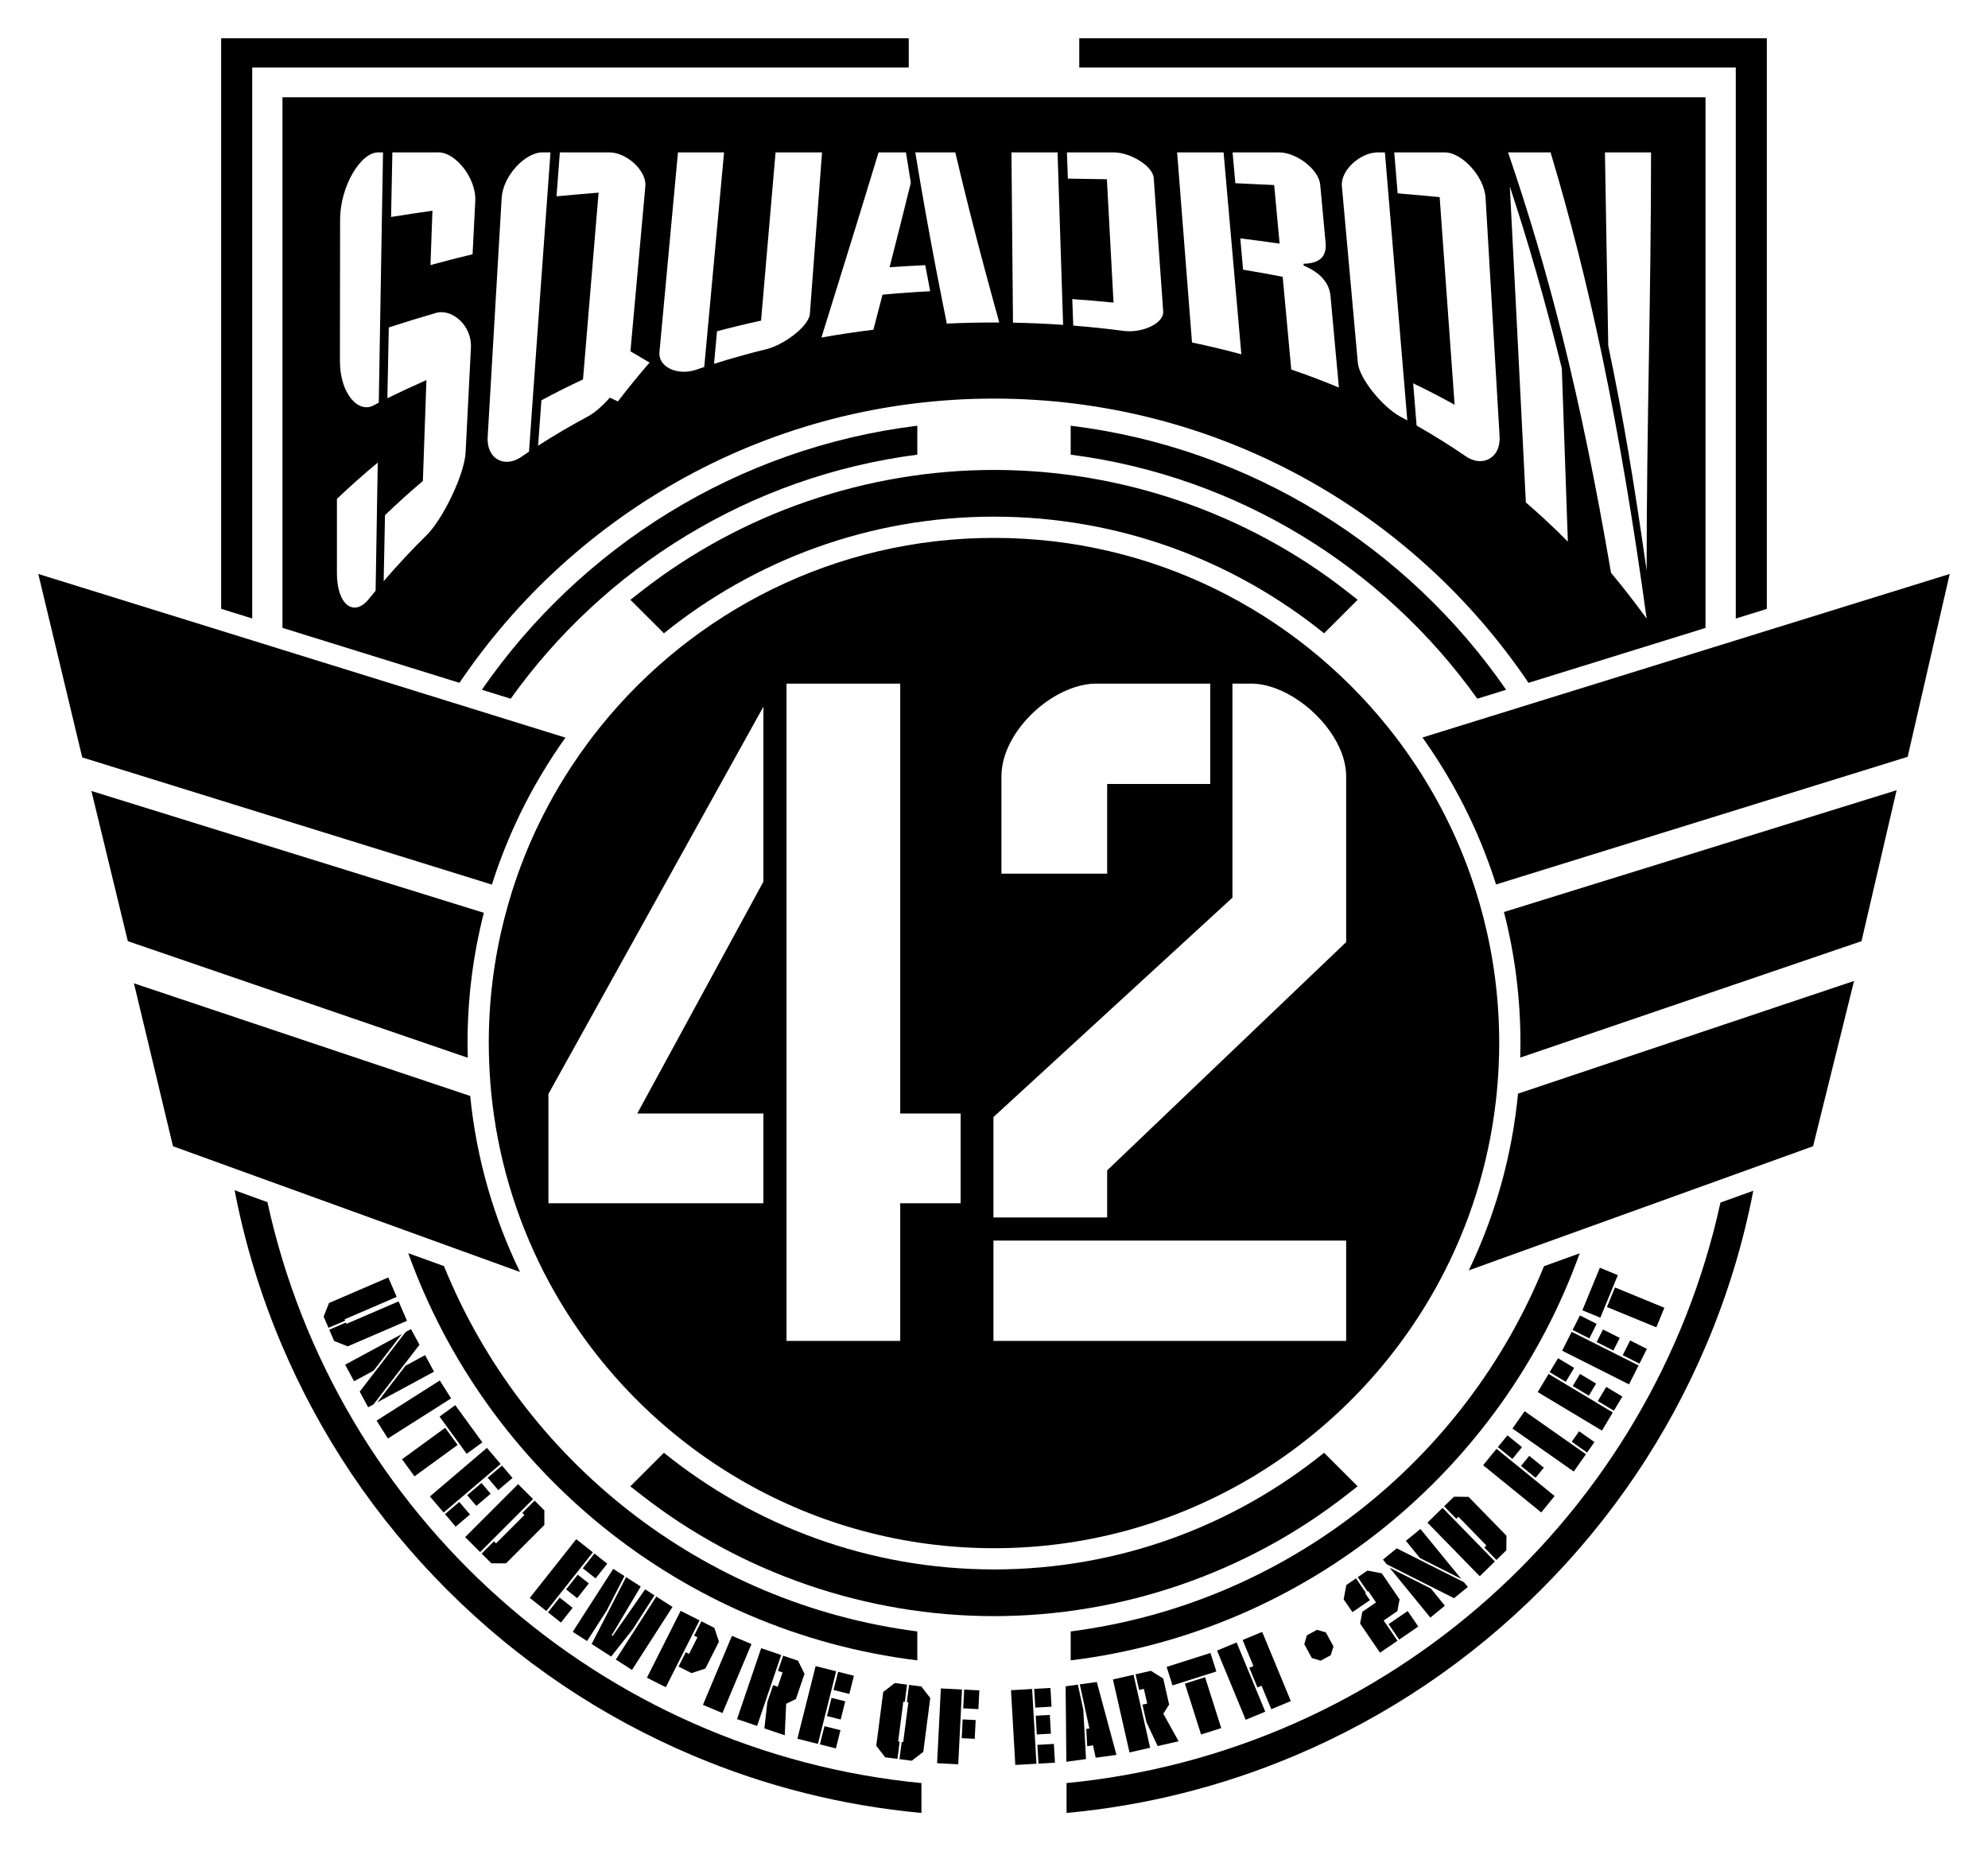
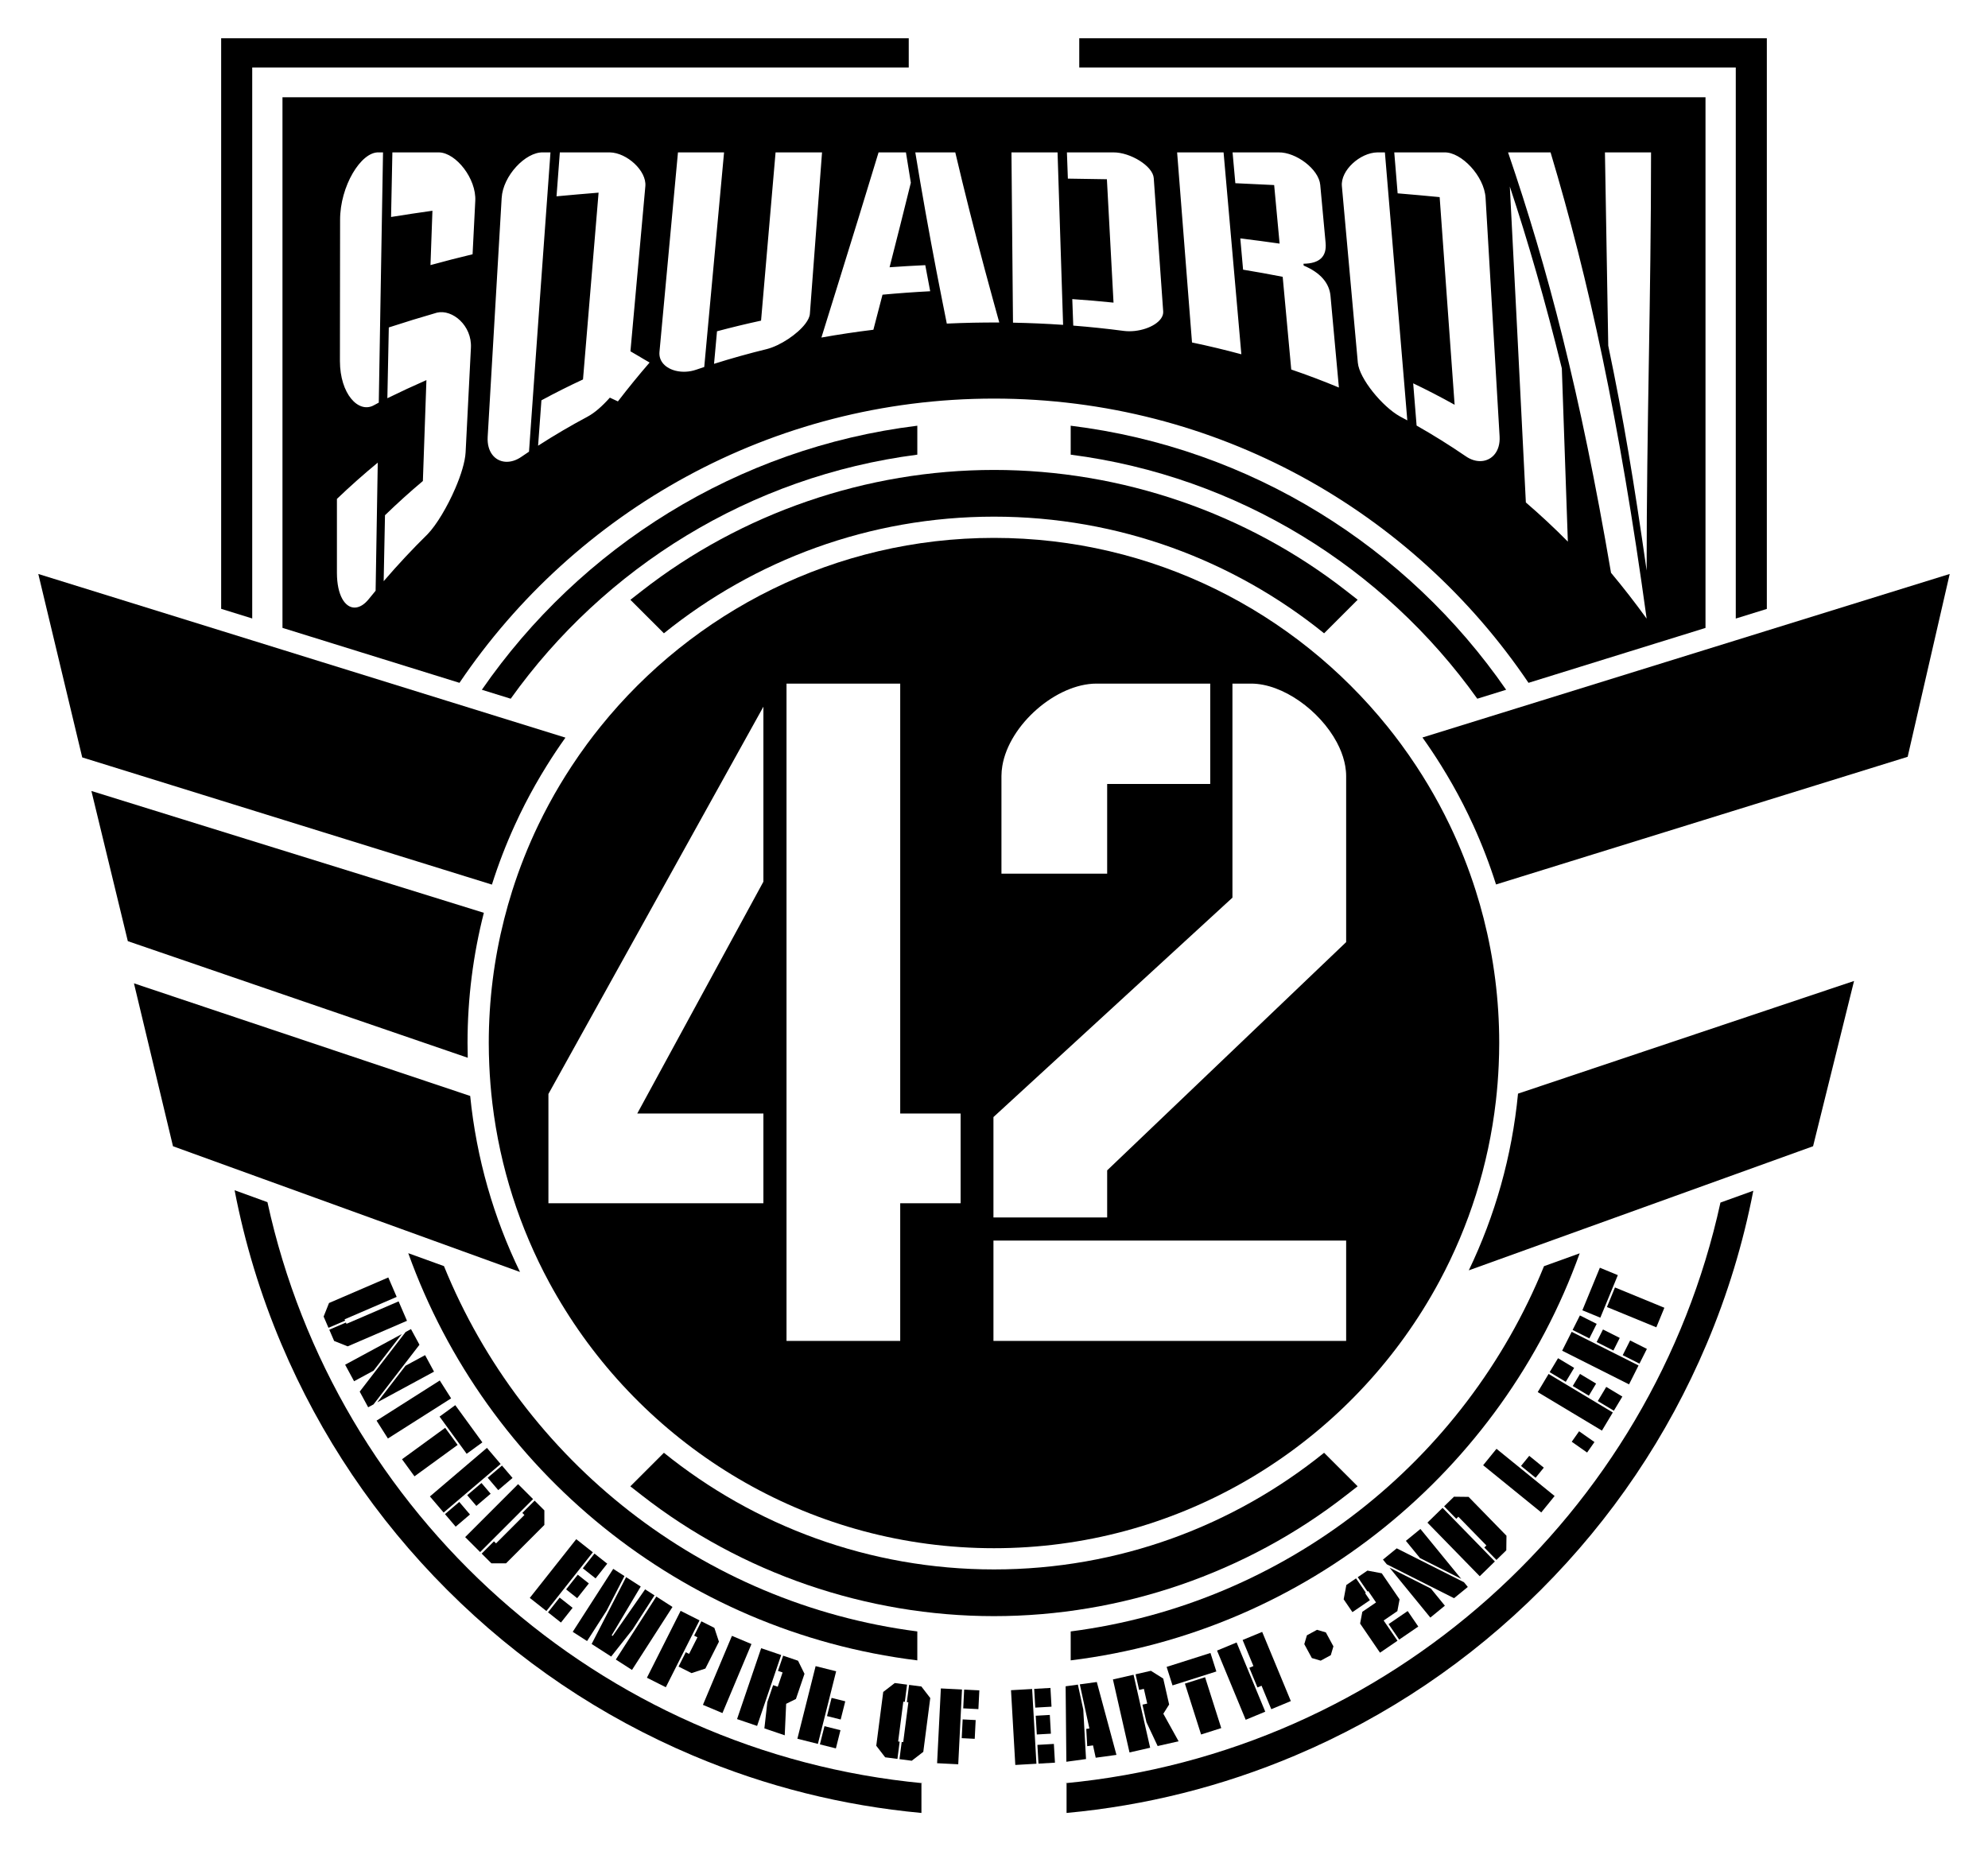
<svg xmlns="http://www.w3.org/2000/svg" xmlns:ns1="http://www.inkscape.org/namespaces/inkscape" xmlns:ns2="http://sodipodi.sourceforge.net/DTD/sodipodi-0.dtd" id="svg2" version="1.1" ns1:version="0.91 r13725" xml:space="preserve" width="103.831mm" height="96.7mm" viewBox="0 0 367.904 342.639" ns2:docname="Squadron 42 Logo.svg">
  <title id="title3515">Squadron 42 Logo</title>
  <defs id="defs6">
    <clipPath clipPathUnits="userSpaceOnUse" id="clipPath16">
      <path d="M 0,792 612,792 612,0 0,0 0,792 Z" id="path18" ns1:connector-curvature="0" />
    </clipPath>
  </defs>
  <ns2:namedview pagecolor="#ffffff" bordercolor="#666666" borderopacity="1" objecttolerance="10" gridtolerance="10" guidetolerance="10" ns1:pageopacity="0" ns1:pageshadow="2" ns1:window-width="1024" ns1:window-height="712" id="namedview4" showgrid="false" units="mm" fit-margin-top="2" fit-margin-left="2" fit-margin-right="2" fit-margin-bottom="2" ns1:zoom="1.3485026" ns1:cx="184.62994" ns1:cy="175.16325" ns1:window-x="-4" ns1:window-y="-4" ns1:window-maximized="1" ns1:current-layer="g10" />
  <g id="g10" ns1:groupmode="layer" ns1:label="sq42-stencil" transform="matrix(1.25,0,0,-1.25,-198.25,665.995)">
    <g id="g12" style="fill:#000000">
      <g id="g14" clip-path="url(#clipPath16)" style="fill:#000000">
        <g id="g20" transform="translate(316.243,268.752)" style="fill:#000000">
          <path d="m 0,0 0.261,0 0,-4.398 c 11.665,1.08 23.005,3.919 33.827,8.498 13.636,5.767 25.88,14.023 36.394,24.537 10.515,10.513 18.771,22.759 24.538,36.394 3.109,7.35 5.412,14.938 6.913,22.701 L 97.07,85.98 C 86.984,39.846 47.976,4.533 0,0" style="fill:#000000;fill-opacity:1;fill-rule:nonzero;stroke:none" id="path22" ns1:connector-curvature="0" />
        </g>
        <g id="g24" transform="translate(198.194,354.793)" style="fill:#000000">
          <path d="m 0,0 -4.862,1.764 c 1.502,-7.791 3.809,-15.403 6.926,-22.774 5.768,-13.635 14.024,-25.881 24.538,-36.394 10.514,-10.514 22.758,-18.77 36.394,-24.537 10.823,-4.579 22.162,-7.418 33.828,-8.498 l 0,4.398 0.257,0 C 49.087,-81.506 10.065,-46.164 0,0" style="fill:#000000;fill-opacity:1;fill-rule:nonzero;stroke:none" id="path26" ns1:connector-curvature="0" />
        </g>
        <g id="g28" transform="translate(195.94,522.808)" style="fill:#000000">
          <path d="m 0,0 97.199,0 0,4.319 -101.798,0 0,-84.48 L 0,-81.588 0,0 Z" style="fill:#000000;fill-opacity:1;fill-rule:nonzero;stroke:none" id="path30" ns1:connector-curvature="0" />
        </g>
        <g id="g32" transform="translate(415.582,441.209)" style="fill:#000000">
          <path d="m 0,0 4.599,1.426 0,84.491 -101.797,0 0,-4.319 L 0,81.598 0,0 Z" style="fill:#000000;fill-opacity:1;fill-rule:nonzero;stroke:none" id="path34" ns1:connector-curvature="0" />
        </g>
        <g id="g36" transform="translate(349.769,478.083)" style="fill:#000000">
          <path d="m 0,0 c -0.039,0.424 -0.078,0.842 -0.117,1.266 -0.153,1.662 -0.306,3.314 -0.458,4.971 -0.231,2.497 -0.461,5.003 -0.692,7.491 -1.947,0.382 -3.903,0.732 -5.863,1.055 -0.139,1.545 -0.275,3.088 -0.413,4.63 1.94,-0.235 3.886,-0.491 5.82,-0.77 -0.269,2.896 -0.534,5.786 -0.806,8.669 -1.912,0.099 -3.828,0.19 -5.747,0.274 -0.137,1.522 -0.273,3.044 -0.41,4.563 l 6.826,0 C 0.699,32.188 4.079,29.676 4.293,27.34 4.556,24.487 4.826,21.628 5.086,18.762 5.273,16.73 4.208,15.692 1.814,15.662 1.823,15.571 1.828,15.481 1.838,15.391 4.332,14.345 5.64,12.786 5.812,10.894 6.051,8.285 6.292,5.657 6.532,3.036 6.69,1.308 6.849,-0.411 7.007,-2.145 7.023,-2.32 7.039,-2.494 7.056,-2.669 4.723,-1.696 2.369,-0.809 0,0 m -14.692,4.003 c -0.065,0.825 -0.129,1.644 -0.194,2.467 -0.122,1.556 -0.243,3.108 -0.365,4.661 -0.549,7.026 -1.098,14.036 -1.645,21.018 l 6.877,0 C -9.34,24.468 -8.659,16.74 -7.978,8.984 -7.837,7.384 -7.696,5.789 -7.556,4.185 -7.5,3.54 -7.443,2.9 -7.387,2.255 -9.809,2.911 -12.245,3.493 -14.692,4.003 M -24.828,5.72 c -2.473,0.325 -4.962,0.586 -7.445,0.781 -0.041,1.087 -0.081,2.174 -0.121,3.261 -0.007,0.221 -0.016,0.443 -0.024,0.664 2.039,-0.136 4.073,-0.311 6.106,-0.522 -0.063,1.181 -0.126,2.36 -0.19,3.541 -0.265,4.913 -0.528,9.824 -0.791,14.729 -1.925,0.036 -3.85,0.068 -5.778,0.091 -0.049,1.295 -0.094,2.59 -0.141,3.884 l 6.879,0 c 2.496,0.017 5.843,-2.01 5.976,-3.804 0.383,-5.41 0.767,-10.837 1.152,-16.267 0.083,-1.161 0.164,-2.316 0.247,-3.478 0.026,-0.359 -0.089,-0.703 -0.304,-1.022 C -20.121,6.3 -22.655,5.433 -24.828,5.72 m -16.367,1.217 c -0.011,1.133 -0.021,2.266 -0.032,3.399 -0.013,1.468 -0.026,2.935 -0.04,4.403 -0.051,5.803 -0.103,11.607 -0.156,17.41 l 6.824,0 c 0.194,-5.934 0.383,-11.873 0.573,-17.812 0.047,-1.478 0.095,-2.955 0.143,-4.434 0.035,-1.097 0.07,-2.193 0.106,-3.29 -2.468,0.169 -4.947,0.277 -7.418,0.324 m -9.8,-0.137 c -0.225,1.099 -0.439,2.201 -0.658,3.303 -0.288,1.451 -0.575,2.904 -0.854,4.359 -1.122,5.846 -2.177,11.728 -3.152,17.687 l 5.919,0 c 1.37,-5.825 2.833,-11.606 4.382,-17.393 0.39,-1.461 0.79,-2.924 1.192,-4.386 0.313,-1.137 0.62,-2.272 0.94,-3.41 -2.59,0.014 -5.181,-0.04 -7.769,-0.16 m -10.87,-0.913 c -2.576,-0.313 -5.137,-0.697 -7.695,-1.154 0.298,0.961 0.594,1.913 0.889,2.863 0.507,1.626 1.007,3.238 1.504,4.836 2.109,6.786 4.138,13.331 6.069,19.717 l 4.053,0 c 0.233,-1.503 0.476,-3.001 0.725,-4.494 -1.016,-4.127 -2.066,-8.293 -3.148,-12.514 1.763,0.125 3.523,0.229 5.287,0.311 0.07,-0.372 0.14,-0.742 0.209,-1.113 0.172,-0.917 0.342,-1.834 0.518,-2.749 -2.357,-0.123 -4.709,-0.293 -7.059,-0.51 -0.174,-0.67 -0.351,-1.348 -0.526,-2.02 -0.274,-1.057 -0.547,-2.109 -0.826,-3.173 M -77.639,3.026 c -2.624,-0.641 -5.23,-1.367 -7.817,-2.185 0.047,0.504 0.092,1.007 0.139,1.51 0.1,1.104 0.202,2.208 0.3,3.31 2.167,0.578 4.336,1.104 6.522,1.577 0.066,0.771 0.133,1.538 0.199,2.31 0.65,7.566 1.302,15.101 1.95,22.601 l 6.879,0 c -0.518,-6.841 -1.032,-13.704 -1.55,-20.583 -0.082,-1.108 -0.166,-2.212 -0.249,-3.32 -0.032,-0.439 -0.275,-0.938 -0.66,-1.449 -1.179,-1.564 -3.704,-3.253 -5.713,-3.771 m -9.267,-2.653 c -0.391,-0.128 -0.779,-0.259 -1.167,-0.392 -1.032,-0.361 -2.112,-0.396 -3.038,-0.172 -1.473,0.357 -2.555,1.372 -2.423,2.804 0.029,0.324 0.059,0.642 0.089,0.965 0.882,9.605 1.767,19.13 2.648,28.571 l 6.825,0 c -0.783,-8.425 -1.568,-16.92 -2.352,-25.456 -0.152,-1.648 -0.304,-3.286 -0.455,-4.939 -0.042,-0.462 -0.084,-0.919 -0.127,-1.381 m -51.742,-35.624 c -1.441,-0.021 -2.631,1.807 -2.64,5.126 0.001,3.655 0.001,7.311 0,10.966 1.982,1.899 4.001,3.687 6.045,5.37 -0.097,-5.695 -0.189,-11.4 -0.286,-17.115 -0.011,-0.619 -0.021,-1.234 -0.032,-1.853 -0.32,-0.384 -0.639,-0.774 -0.956,-1.165 -0.702,-0.894 -1.444,-1.319 -2.131,-1.329 m -2.171,57.397 c -0.014,4.98 3.09,10.117 5.716,10.003 l 0.64,0 c -0.212,-12.306 -0.422,-24.656 -0.629,-37.051 -0.246,-0.131 -0.487,-0.264 -0.734,-0.396 -2.278,-1.249 -5.011,1.694 -5.018,6.557 0.008,6.963 0.017,13.925 0.025,20.887 m 6.649,-43.721 c 1.844,1.786 3.709,3.472 5.608,5.066 0.171,4.995 0.348,9.974 0.524,14.942 -1.943,-0.853 -3.869,-1.747 -5.781,-2.684 0.071,3.497 0.139,6.99 0.212,10.48 2.362,0.772 4.738,1.501 7.13,2.191 2.291,0.536 5.206,-1.917 5.027,-5.21 -0.261,-5.139 -0.526,-10.299 -0.786,-15.479 -0.078,-1.411 -0.68,-3.353 -1.519,-5.306 -1.161,-2.706 -2.78,-5.436 -4.113,-6.813 -2.211,-2.17 -4.377,-4.485 -6.498,-6.955 0.012,0.671 0.026,1.34 0.04,2.01 0.053,2.588 0.107,5.176 0.156,7.758 m 1.093,53.724 6.932,0 c 2.516,-0.086 5.516,-3.911 5.341,-7.179 -0.131,-2.63 -0.267,-5.265 -0.399,-7.906 -2.087,-0.5 -4.161,-1.033 -6.233,-1.603 0.097,2.686 0.191,5.37 0.289,8.048 -2.045,-0.288 -4.087,-0.595 -6.124,-0.923 0.062,3.192 0.129,6.379 0.194,9.563 m 16.18,-6.755 c 0.184,3.298 3.543,6.826 6.107,6.755 l 1.119,0 c -0.961,-13.21 -1.921,-26.593 -2.882,-40.142 -0.098,-1.391 -0.197,-2.775 -0.296,-4.172 -0.357,-0.24 -0.724,-0.484 -1.081,-0.731 -1.65,-1.165 -3.424,-0.961 -4.365,0.3 -0.468,0.625 -0.733,1.505 -0.673,2.616 0.69,11.909 1.379,23.698 2.071,35.374 m 8.613,6.755 7.412,0 c 2.506,-0.048 5.459,-2.717 5.248,-5.009 -0.736,-8.085 -1.473,-16.231 -2.208,-24.443 0.4,-0.245 0.806,-0.47 1.206,-0.706 0.543,-0.321 1.083,-0.65 1.631,-0.957 -1.568,-1.815 -3.136,-3.73 -4.693,-5.757 -0.399,0.182 -0.793,0.369 -1.19,0.558 -1.143,-1.279 -2.251,-2.254 -3.314,-2.823 -2.467,-1.315 -4.904,-2.743 -7.311,-4.294 0.105,1.433 0.209,2.859 0.315,4.287 0.059,0.81 0.119,1.624 0.177,2.433 2.034,1.103 4.088,2.131 6.157,3.091 0.768,9.304 1.537,18.522 2.307,27.659 -2.076,-0.168 -4.154,-0.349 -6.227,-0.543 0.169,2.171 0.329,4.34 0.49,6.504 m 121.032,0 1.12,0 c 0.971,-11.476 1.944,-23.087 2.915,-34.828 0.134,-1.618 0.268,-3.231 0.402,-4.854 -0.371,0.202 -0.746,0.405 -1.117,0.603 -2.557,1.428 -5.99,5.57 -6.208,7.938 -0.009,0.114 -0.02,0.226 -0.03,0.34 -0.778,8.67 -1.554,17.269 -2.33,25.799 -0.219,2.338 2.692,4.956 5.248,5.002 m 9.919,0 c 2.511,0.072 5.923,-3.515 6.106,-6.744 0.693,-11.656 1.385,-23.426 2.076,-35.317 0.061,-1.091 -0.213,-1.963 -0.691,-2.584 -0.955,-1.243 -2.735,-1.464 -4.348,-0.329 -2.383,1.63 -4.801,3.135 -7.248,4.525 -0.129,1.581 -0.256,3.157 -0.383,4.734 -0.041,0.506 -0.082,1.015 -0.123,1.521 2.066,-0.987 4.105,-2.043 6.134,-3.175 -0.736,10.35 -1.48,20.598 -2.215,30.748 -2.07,0.2 -4.141,0.386 -6.221,0.559 -0.167,2.025 -0.333,4.046 -0.5,6.062 l 7.413,0 z m 15.728,0 c 5.65,-18.878 10.148,-39.406 14.225,-69.037 -1.721,2.382 -3.481,4.641 -5.274,6.787 -4.584,26.9 -9.407,45.155 -15.243,62.25 l 6.292,0 z m 14.876,0 c 0,-21.768 -0.655,-40.279 -0.652,-61.912 -1.911,13.336 -3.385,22.285 -5.684,33.292 -0.163,9.568 -0.325,19.107 -0.49,28.62 l 6.826,0 z M 40.952,-25.485 c -2.032,2.056 -4.11,3.988 -6.217,5.8 -0.054,1.08 -0.108,2.151 -0.163,3.229 -0.735,14.675 -1.466,29.192 -2.21,43.545 2.661,-8.021 5.243,-16.937 7.698,-26.917 0.265,-7.644 0.534,-15.326 0.801,-23.038 0.031,-0.874 0.062,-1.744 0.091,-2.619 m 8.727,-16.393 4.35,1.349 7.302,2.265 0,78.577 -210.68,0 0,-78.568 7.305,-2.268 4.351,-1.352 14.548,-4.517 c 17.148,25.392 46.192,42.086 79.136,42.086 32.945,0 61.989,-16.695 79.137,-42.087 l 14.551,4.515 z" style="fill:#000000;fill-opacity:1;fill-rule:nonzero;stroke:none" id="path38" ns1:connector-curvature="0" />
        </g>
        <g id="g40" transform="translate(210.076,333.443)" style="fill:#000000">
          <path d="M 0,0 8.778,3.783 7.537,6.66 -0.179,3.334 -0.261,3.527 -2.726,2.465 -2.007,0.797 0,0 Z" style="fill:#000000;fill-opacity:1;fill-rule:nonzero;stroke:none" id="path42" ns1:connector-curvature="0" />
        </g>
        <g id="g44" transform="translate(216.088,343.644)" style="fill:#000000">
          <path d="m 0,0 -8.778,-3.783 -0.799,-2.006 0.719,-1.666 2.464,1.06 -0.083,0.192 L 1.24,-2.877 0,0 Z" style="fill:#000000;fill-opacity:1;fill-rule:nonzero;stroke:none" id="path46" ns1:connector-curvature="0" />
        </g>
        <g id="g48" transform="translate(213.903,329.84)" style="fill:#000000">
          <path d="M 0,0 4.188,5.426 -4.206,0.885 -2.884,-1.561 0,0 Z" style="fill:#000000;fill-opacity:1;fill-rule:nonzero;stroke:none" id="path50" ns1:connector-curvature="0" />
        </g>
        <g id="g52" transform="translate(213.899,324.85)" style="fill:#000000">
          <path d="M 0,0 6.803,8.832 5.548,11.148 4.757,10.723 -2.046,1.891 -0.792,-0.428 0,0 Z" style="fill:#000000;fill-opacity:1;fill-rule:nonzero;stroke:none" id="path54" ns1:connector-curvature="0" />
        </g>
        <g id="g56" transform="translate(222.856,329.697)" style="fill:#000000">
          <path d="M 0,0 -1.322,2.445 -4.219,0.877 -8.393,-4.541 0,0 Z" style="fill:#000000;fill-opacity:1;fill-rule:nonzero;stroke:none" id="path58" ns1:connector-curvature="0" />
        </g>
        <g id="g60" transform="translate(225.388,325.742)" style="fill:#000000">
          <path d="m 0,0 -1.68,2.646 -9.359,-5.945 1.68,-2.644 L 0,0 Z" style="fill:#000000;fill-opacity:1;fill-rule:nonzero;stroke:none" id="path62" ns1:connector-curvature="0" />
        </g>
        <g id="g64" transform="translate(226.352,318.848)" style="fill:#000000">
          <path d="M 0,0 -1.844,2.533 -8.234,-2.121 -6.39,-4.652 0,0 Z" style="fill:#000000;fill-opacity:1;fill-rule:nonzero;stroke:none" id="path66" ns1:connector-curvature="0" />
        </g>
        <g id="g68" transform="translate(230.014,319.227)" style="fill:#000000">
          <path d="M 0,0 -4.011,5.508 -6.337,3.814 -2.326,-1.693 0,0 Z" style="fill:#000000;fill-opacity:1;fill-rule:nonzero;stroke:none" id="path70" ns1:connector-curvature="0" />
        </g>
        <g id="g72" transform="translate(228.178,308.547)" style="fill:#000000">
          <path d="M 0,0 -1.585,1.859 -3.7,0.057 -2.116,-1.803 0,0 Z" style="fill:#000000;fill-opacity:1;fill-rule:nonzero;stroke:none" id="path74" ns1:connector-curvature="0" />
        </g>
        <g id="g76" transform="translate(232.72,316.023)" style="fill:#000000">
          <path d="m 0,0 -2.032,2.387 -8.44,-7.19 2.033,-2.384 L 0,0 Z" style="fill:#000000;fill-opacity:1;fill-rule:nonzero;stroke:none" id="path78" ns1:connector-curvature="0" />
        </g>
        <g id="g80" transform="translate(227.768,311.406)" style="fill:#000000">
          <path d="M 0,0 1.354,-1.59 3.471,0.213 2.116,1.803 0,0 Z" style="fill:#000000;fill-opacity:1;fill-rule:nonzero;stroke:none" id="path82" ns1:connector-curvature="0" />
        </g>
        <g id="g84" transform="translate(234.481,313.957)" style="fill:#000000">
          <path d="M 0,0 -1.563,1.834 -3.679,0.033 -2.117,-1.803 0,0 Z" style="fill:#000000;fill-opacity:1;fill-rule:nonzero;stroke:none" id="path86" ns1:connector-curvature="0" />
        </g>
        <g id="g88" transform="translate(233.514,301.312)" style="fill:#000000">
          <path d="m 0,0 5.679,5.686 0,2.158 L 4.235,9.287 2.418,7.467 2.725,7.16 -1.479,2.955 -1.785,3.262 -3.603,1.443 -2.158,0 0,0 Z" style="fill:#000000;fill-opacity:1;fill-rule:nonzero;stroke:none" id="path90" ns1:connector-curvature="0" />
        </g>
        <g id="g92" transform="translate(237.522,310.826)" style="fill:#000000">
          <path d="M 0,0 -2.218,2.215 -10.054,-5.629 -7.837,-7.844 0,0 Z" style="fill:#000000;fill-opacity:1;fill-rule:nonzero;stroke:none" id="path94" ns1:connector-curvature="0" />
        </g>
        <g id="g96" transform="translate(246.371,302.949)" style="fill:#000000">
          <path d="M 0,0 -2.458,1.943 -9.336,-6.754 -6.877,-8.697 0,0 Z" style="fill:#000000;fill-opacity:1;fill-rule:nonzero;stroke:none" id="path98" ns1:connector-curvature="0" />
        </g>
        <g id="g100" transform="translate(243.374,294.728)" style="fill:#000000">
          <path d="M 0,0 -1.917,1.514 -3.641,-0.666 -1.726,-2.182 0,0 Z" style="fill:#000000;fill-opacity:1;fill-rule:nonzero;stroke:none" id="path102" ns1:connector-curvature="0" />
        </g>
        <g id="g104" transform="translate(248.502,301.264)" style="fill:#000000">
          <path d="M 0,0 -1.892,1.496 -3.615,-0.686 -1.726,-2.18 0,0 Z" style="fill:#000000;fill-opacity:1;fill-rule:nonzero;stroke:none" id="path106" ns1:connector-curvature="0" />
        </g>
        <g id="g108" transform="translate(245.777,298.338)" style="fill:#000000">
          <path d="M 0,0 -1.639,1.295 -3.362,-0.885 -1.725,-2.182 0,0 Z" style="fill:#000000;fill-opacity:1;fill-rule:nonzero;stroke:none" id="path110" ns1:connector-curvature="0" />
        </g>
        <g id="g112" transform="translate(248.409,294.309)" style="fill:#000000">
          <path d="M 0,0 2.643,5.119 0.98,6.189 -5.017,-3.137 -2.894,-4.502 0,0 Z" style="fill:#000000;fill-opacity:1;fill-rule:nonzero;stroke:none" id="path114" ns1:connector-curvature="0" />
        </g>
        <g id="g116" transform="translate(258.161,294.857)" style="fill:#000000">
          <path d="M 0,0 -2.392,1.539 -8.389,-7.787 -5.995,-9.326 0,0 Z" style="fill:#000000;fill-opacity:1;fill-rule:nonzero;stroke:none" id="path118" ns1:connector-curvature="0" />
        </g>
        <g id="g120" transform="translate(252.266,291.541)" style="fill:#000000">
          <path d="M 0,0 3.233,5.029 1.842,5.924 -2.961,-0.98 -3.109,-0.885 1.193,6.34 -0.971,7.732 -6.075,-2.168 -3.182,-4.029 0,0 Z" style="fill:#000000;fill-opacity:1;fill-rule:nonzero;stroke:none" id="path122" ns1:connector-curvature="0" />
        </g>
        <g id="g124" transform="translate(262.165,292.869)" style="fill:#000000">
          <path d="M 0,0 -2.798,1.41 -7.789,-8.492 -4.991,-9.902 0,0 Z" style="fill:#000000;fill-opacity:1;fill-rule:nonzero;stroke:none" id="path126" ns1:connector-curvature="0" />
        </g>
        <g id="g128" transform="translate(263.033,285.736)" style="fill:#000000">
          <path d="M 0,0 2.005,3.975 1.328,6.025 -0.595,6.994 -1.666,4.871 -1.177,4.625 -2.415,2.172 -2.902,2.416 -3.973,0.293 -2.05,-0.676 0,0 Z" style="fill:#000000;fill-opacity:1;fill-rule:nonzero;stroke:none" id="path130" ns1:connector-curvature="0" />
        </g>
        <g id="g132" transform="translate(269.854,289.365)" style="fill:#000000">
          <path d="M 0,0 -2.889,1.213 -7.185,-9.006 -4.296,-10.221 0,0 Z" style="fill:#000000;fill-opacity:1;fill-rule:nonzero;stroke:none" id="path134" ns1:connector-curvature="0" />
        </g>
        <g id="g136" transform="translate(274.99,280.516)" style="fill:#000000">
          <path d="M 0,0 1.447,0.713 2.715,4.439 1.761,6.377 -0.446,7.127 -1.211,4.875 -0.527,4.643 -1.246,2.527 -1.93,2.76 -2.788,0.234 -3.223,-3.641 -0.211,-4.664 0,0 Z" style="fill:#000000;fill-opacity:1;fill-rule:nonzero;stroke:none" id="path138" ns1:connector-curvature="0" />
        </g>
        <g id="g140" transform="translate(274.255,287.74)" style="fill:#000000">
          <path d="M 0,0 -2.966,1.008 -6.534,-9.488 -3.567,-10.498 0,0 Z" style="fill:#000000;fill-opacity:1;fill-rule:nonzero;stroke:none" id="path142" ns1:connector-curvature="0" />
        </g>
        <g id="g144" transform="translate(283.741,280.885)" style="fill:#000000">
          <path d="M 0,0 -2.026,0.508 -2.703,-2.188 -0.678,-2.695 0,0 Z" style="fill:#000000;fill-opacity:1;fill-rule:nonzero;stroke:none" id="path146" ns1:connector-curvature="0" />
        </g>
        <g id="g148" transform="translate(285.022,284.67)" style="fill:#000000">
-           <path d="M 0,0 -2.336,0.586 -3.014,-2.109 -0.676,-2.695 0,0 Z" style="fill:#000000;fill-opacity:1;fill-rule:nonzero;stroke:none" id="path150" ns1:connector-curvature="0" />
-         </g>
+           </g>
        <g id="g152" transform="translate(283.03,276.607)" style="fill:#000000">
          <path d="M 0,0 -2.368,0.594 -3.044,-2.1 -0.677,-2.695 0,0 Z" style="fill:#000000;fill-opacity:1;fill-rule:nonzero;stroke:none" id="path154" ns1:connector-curvature="0" />
        </g>
        <g id="g156" transform="translate(282.391,285.33)" style="fill:#000000">
          <path d="M 0,0 -3.038,0.764 -5.739,-9.986 -2.701,-10.75 0,0 Z" style="fill:#000000;fill-opacity:1;fill-rule:nonzero;stroke:none" id="path158" ns1:connector-curvature="0" />
        </g>
        <g id="g160" transform="translate(293.19,283.315)" style="fill:#000000">
          <path d="m 0,0 -0.329,-2.549 0.223,-0.029 -0.763,-5.895 -0.224,0.028 -0.33,-2.549 1.818,-0.236 1.709,1.318 1.031,7.969 L 1.817,-0.234 0,0 Z" style="fill:#000000;fill-opacity:1;fill-rule:nonzero;stroke:none" id="path162" ns1:connector-curvature="0" />
        </g>
        <g id="g164" transform="translate(292.558,280.805)" style="fill:#000000">
          <path d="M 0,0 0.33,2.549 -1.487,2.785 -3.196,1.467 -4.228,-6.5 l 1.318,-1.711 1.817,-0.234 0.33,2.549 -0.223,0.029 0.762,5.896 L 0,0 Z" style="fill:#000000;fill-opacity:1;fill-rule:nonzero;stroke:none" id="path166" ns1:connector-curvature="0" />
        </g>
        <g id="g168" transform="translate(301.204,279.842)" style="fill:#000000">
          <path d="M 0,0 2.247,-0.113 2.387,2.664 0.14,2.777 0,0 Z" style="fill:#000000;fill-opacity:1;fill-rule:nonzero;stroke:none" id="path170" ns1:connector-curvature="0" />
        </g>
        <g id="g172" transform="translate(300.983,275.428)" style="fill:#000000">
          <path d="M 0,0 1.925,-0.096 2.065,2.68 0.139,2.777 0,0 Z" style="fill:#000000;fill-opacity:1;fill-rule:nonzero;stroke:none" id="path174" ns1:connector-curvature="0" />
        </g>
        <g id="g176" transform="translate(297.894,282.791)" style="fill:#000000">
          <path d="M 0,0 -0.556,-11.072 2.574,-11.23 3.129,-0.156 0,0 Z" style="fill:#000000;fill-opacity:1;fill-rule:nonzero;stroke:none" id="path178" ns1:connector-curvature="0" />
        </g>
        <g id="g180" transform="translate(311.872,279.951)" style="fill:#000000">
          <path d="M 0,0 2.405,0.139 2.246,2.914 -0.159,2.775 0,0 Z" style="fill:#000000;fill-opacity:1;fill-rule:nonzero;stroke:none" id="path182" ns1:connector-curvature="0" />
        </g>
        <g id="g184" transform="translate(308.28,282.529)" style="fill:#000000">
          <path d="M 0,0 0.635,-11.068 3.763,-10.887 3.128,0.18 0,0 Z" style="fill:#000000;fill-opacity:1;fill-rule:nonzero;stroke:none" id="path186" ns1:connector-curvature="0" />
        </g>
        <g id="g188" transform="translate(312.188,274.434)" style="fill:#000000">
          <path d="M 0,0 0.16,-2.775 2.598,-2.635 2.438,0.141 0,0 Z" style="fill:#000000;fill-opacity:1;fill-rule:nonzero;stroke:none" id="path190" ns1:connector-curvature="0" />
        </g>
        <g id="g192" transform="translate(314.026,278.867)" style="fill:#000000">
          <path d="m 0,0 -2.086,-0.119 0.16,-2.774 2.085,0.118 L 0,0 Z" style="fill:#000000;fill-opacity:1;fill-rule:nonzero;stroke:none" id="path194" ns1:connector-curvature="0" />
        </g>
        <g id="g196" transform="translate(319.563,274.242)" style="fill:#000000">
          <path d="M 0,0 0.859,0.117 1.257,-1.711 4.327,-1.289 1.418,9.5 -1.097,9.154 0.32,2.621 -0.142,2.557 0,0 Z" style="fill:#000000;fill-opacity:1;fill-rule:nonzero;stroke:none" id="path198" ns1:connector-curvature="0" />
        </g>
        <g id="g200" transform="translate(316.366,283.109)" style="fill:#000000">
          <path d="m 0,0 0.109,-11.174 2.912,0.401 -0.407,7.32 -0.8,3.701 L 0,0 Z" style="fill:#000000;fill-opacity:1;fill-rule:nonzero;stroke:none" id="path202" ns1:connector-curvature="0" />
        </g>
        <g id="g204" transform="translate(328.878,274.01)" style="fill:#000000">
          <path d="M 0,0 -2.455,10.807 -5.51,10.113 -3.055,-0.695 0,0 Z" style="fill:#000000;fill-opacity:1;fill-rule:nonzero;stroke:none" id="path206" ns1:connector-curvature="0" />
        </g>
        <g id="g208" transform="translate(333.093,274.965)" style="fill:#000000">
          <path d="m 0,0 -2.262,4.082 0.86,1.365 -0.873,3.84 -1.827,1.151 -2.271,-0.518 0.526,-2.318 0.705,0.16 0.496,-2.178 -0.706,-0.16 0.591,-2.6 1.659,-3.527 L 0,0 Z" style="fill:#000000;fill-opacity:1;fill-rule:nonzero;stroke:none" id="path210" ns1:connector-curvature="0" />
        </g>
        <g id="g212" transform="translate(339.405,276.92)" style="fill:#000000">
          <path d="M 0,0 -2.392,7.531 -5.379,6.584 -2.985,-0.949 0,0 Z" style="fill:#000000;fill-opacity:1;fill-rule:nonzero;stroke:none" id="path214" ns1:connector-curvature="0" />
        </g>
        <g id="g216" transform="translate(337.81,288.043)" style="fill:#000000">
          <path d="M 0,0 -6.49,-2.063 -5.62,-4.803 0.871,-2.74 0,0 Z" style="fill:#000000;fill-opacity:1;fill-rule:nonzero;stroke:none" id="path218" ns1:connector-curvature="0" />
        </g>
        <g id="g220" transform="translate(349.708,280.918)" style="fill:#000000">
          <path d="M 0,0 -4.242,10.244 -7.138,9.047 -5.539,5.186 -6.147,4.932 -4.943,2.023 -4.334,2.273 -2.895,-1.201 0,0 Z" style="fill:#000000;fill-opacity:1;fill-rule:nonzero;stroke:none" id="path222" ns1:connector-curvature="0" />
        </g>
        <g id="g224" transform="translate(345.922,279.35)" style="fill:#000000">
          <path d="M 0,0 -4.242,10.246 -7.138,9.047 -2.896,-1.201 0,0 Z" style="fill:#000000;fill-opacity:1;fill-rule:nonzero;stroke:none" id="path226" ns1:connector-curvature="0" />
        </g>
        <g id="g228" transform="translate(352.088,290.658)" style="fill:#000000">
          <path d="m 0,0 -0.387,-1.307 1.12,-2.062 1.308,-0.385 1.497,0.813 0.387,1.306 L 2.805,0.428 1.497,0.814 0,0 Z" style="fill:#000000;fill-opacity:1;fill-rule:nonzero;stroke:none" id="path230" ns1:connector-curvature="0" />
        </g>
        <g id="g232" transform="translate(365.498,289.852)" style="fill:#000000">
          <path d="M 0,0 -2.048,3 -0.019,4.385 0.31,6.129 -2.329,9.988 -4.45,10.387 -5.883,9.41 -4.433,7.285 -4.327,7.357 -3.176,5.674 -5.205,4.287 -5.533,2.545 -2.588,-1.768 0,0 Z" style="fill:#000000;fill-opacity:1;fill-rule:nonzero;stroke:none" id="path234" ns1:connector-curvature="0" />
        </g>
        <g id="g236" transform="translate(359.362,299.088)" style="fill:#000000">
          <path d="M 0,0 -1.434,-0.979 -1.832,-3.102 -0.535,-4.998 2.052,-3.23 1.344,-2.195 1.451,-2.123 0,0 Z" style="fill:#000000;fill-opacity:1;fill-rule:nonzero;stroke:none" id="path238" ns1:connector-curvature="0" />
        </g>
        <g id="g240" transform="translate(368.576,291.955)" style="fill:#000000">
          <path d="M 0,0 -1.568,2.295 -4.395,0.363 -2.825,-1.932 0,0 Z" style="fill:#000000;fill-opacity:1;fill-rule:nonzero;stroke:none" id="path242" ns1:connector-curvature="0" />
        </g>
        <g id="g244" transform="translate(375.91,297.818)" style="fill:#000000">
          <path d="m 0,0 -0.568,0.697 -9.955,5.02 -2.041,-1.666 0.569,-0.697 9.956,-5.02 L 0,0 Z" style="fill:#000000;fill-opacity:1;fill-rule:nonzero;stroke:none" id="path246" ns1:connector-curvature="0" />
        </g>
        <g id="g248" transform="translate(372.514,295.043)" style="fill:#000000">
          <path d="M 0,0 -2.073,2.539 -8.192,5.631 -2.152,-1.76 0,0 Z" style="fill:#000000;fill-opacity:1;fill-rule:nonzero;stroke:none" id="path250" ns1:connector-curvature="0" />
        </g>
        <g id="g252" transform="translate(368.894,306.404)" style="fill:#000000">
          <path d="M 0,0 -2.152,-1.76 -0.067,-4.309 6.04,-7.391 0,0 Z" style="fill:#000000;fill-opacity:1;fill-rule:nonzero;stroke:none" id="path254" ns1:connector-curvature="0" />
        </g>
        <g id="g256" transform="translate(381.608,303.242)" style="fill:#000000">
          <path d="m 0,0 0.026,2.16 -5.611,5.752 -2.16,0.025 -1.46,-1.425 1.796,-1.84 0.31,0.303 4.153,-4.256 -0.311,-0.303 1.796,-1.84 L 0,0 Z" style="fill:#000000;fill-opacity:1;fill-rule:nonzero;stroke:none" id="path258" ns1:connector-curvature="0" />
        </g>
        <g id="g260" transform="translate(379.917,301.594)" style="fill:#000000">
          <path d="M 0,0 -7.744,7.936 -9.986,5.748 -2.242,-2.189 0,0 Z" style="fill:#000000;fill-opacity:1;fill-rule:nonzero;stroke:none" id="path262" ns1:connector-curvature="0" />
        </g>
        <g id="g264" transform="translate(380.358,318.523)" style="fill:#000000">
-           <path d="M 0,0 2.157,-1.754 3.575,-0.008 1.418,1.744 0,0 Z" style="fill:#000000;fill-opacity:1;fill-rule:nonzero;stroke:none" id="path266" ns1:connector-curvature="0" />
-         </g>
+           </g>
        <g id="g268" transform="translate(388.761,311.283)" style="fill:#000000">
          <path d="M 0,0 -8.605,6.99 -10.581,4.557 -1.976,-2.432 0,0 Z" style="fill:#000000;fill-opacity:1;fill-rule:nonzero;stroke:none" id="path270" ns1:connector-curvature="0" />
        </g>
        <g id="g272" transform="translate(387.161,315.481)" style="fill:#000000">
          <path d="M 0,0 -2.158,1.752 -3.374,0.256 -1.217,-1.496 0,0 Z" style="fill:#000000;fill-opacity:1;fill-rule:nonzero;stroke:none" id="path274" ns1:connector-curvature="0" />
        </g>
        <g id="g276" transform="translate(394.66,319.273)" style="fill:#000000">
          <path d="M 0,0 -2.274,1.596 -3.364,0.045 -1.089,-1.553 0,0 Z" style="fill:#000000;fill-opacity:1;fill-rule:nonzero;stroke:none" id="path278" ns1:connector-curvature="0" />
        </g>
        <g id="g280" transform="translate(393.396,317.471)" style="fill:#000000">
-           <path d="m 0,0 -9.074,6.369 -1.8,-2.566 9.075,-6.367 L 0,0 Z" style="fill:#000000;fill-opacity:1;fill-rule:nonzero;stroke:none" id="path282" ns1:connector-curvature="0" />
-         </g>
+           </g>
        <g id="g284" transform="translate(397.376,323.652)" style="fill:#000000">
          <path d="M 0,0 -9.505,5.707 -11.116,3.02 -1.611,-2.686 0,0 Z" style="fill:#000000;fill-opacity:1;fill-rule:nonzero;stroke:none" id="path286" ns1:connector-curvature="0" />
        </g>
        <g id="g288" transform="translate(394.903,327.93)" style="fill:#000000">
          <path d="M 0,0 -2.383,1.43 -3.459,-0.359 -1.075,-1.791 0,0 Z" style="fill:#000000;fill-opacity:1;fill-rule:nonzero;stroke:none" id="path290" ns1:connector-curvature="0" />
        </g>
        <g id="g292" transform="translate(388.028,329.621)" style="fill:#000000">
          <path d="M 0,0 2.384,-1.432 3.624,0.635 1.24,2.066 0,0 Z" style="fill:#000000;fill-opacity:1;fill-rule:nonzero;stroke:none" id="path294" ns1:connector-curvature="0" />
        </g>
        <g id="g296" transform="translate(398.791,326.008)" style="fill:#000000">
          <path d="M 0,0 -2.384,1.432 -3.641,-0.664 -1.257,-2.094 0,0 Z" style="fill:#000000;fill-opacity:1;fill-rule:nonzero;stroke:none" id="path298" ns1:connector-curvature="0" />
        </g>
        <g id="g300" transform="translate(402.422,333.066)" style="fill:#000000">
          <path d="M 0,0 -2.482,1.25 -3.58,-0.932 -1.098,-2.182 0,0 Z" style="fill:#000000;fill-opacity:1;fill-rule:nonzero;stroke:none" id="path302" ns1:connector-curvature="0" />
        </g>
        <g id="g304" transform="translate(401.187,330.613)" style="fill:#000000">
          <path d="M 0,0 -9.901,4.982 -11.31,2.186 -1.408,-2.799 0,0 Z" style="fill:#000000;fill-opacity:1;fill-rule:nonzero;stroke:none" id="path306" ns1:connector-curvature="0" />
        </g>
        <g id="g308" transform="translate(391.423,335.869)" style="fill:#000000">
          <path d="M 0,0 2.482,-1.25 3.565,0.904 1.083,2.152 0,0 Z" style="fill:#000000;fill-opacity:1;fill-rule:nonzero;stroke:none" id="path310" ns1:connector-curvature="0" />
        </g>
        <g id="g312" transform="translate(395.92,335.943)" style="fill:#000000">
          <path d="M 0,0 -0.938,-1.865 1.544,-3.115 2.483,-1.25 0,0 Z" style="fill:#000000;fill-opacity:1;fill-rule:nonzero;stroke:none" id="path314" ns1:connector-curvature="0" />
        </g>
        <g id="g316" transform="translate(405.011,339.158)" style="fill:#000000">
          <path d="M 0,0 -7.312,3.006 -8.502,0.109 -1.191,-2.896 0,0 Z" style="fill:#000000;fill-opacity:1;fill-rule:nonzero;stroke:none" id="path318" ns1:connector-curvature="0" />
        </g>
        <g id="g320" transform="translate(392.87,338.783)" style="fill:#000000">
          <path d="M 0,0 2.659,-1.094 5.251,5.205 2.591,6.301 0,0 Z" style="fill:#000000;fill-opacity:1;fill-rule:nonzero;stroke:none" id="path322" ns1:connector-curvature="0" />
        </g>
        <g id="g324" transform="translate(359.597,312.723)" style="fill:#000000">
          <path d="m 0,0 -4.965,4.961 c -13.378,-10.797 -30.381,-17.272 -48.87,-17.272 -18.489,0 -35.492,6.475 -48.87,17.272 l -4.972,-4.969 1.681,-1.312 c 14.787,-11.549 33.308,-17.907 52.15,-17.907 18.848,0 37.374,6.362 52.165,17.915 L 0,0 Z" style="fill:#000000;fill-opacity:1;fill-rule:nonzero;stroke:none" id="path326" ns1:connector-curvature="0" />
        </g>
        <g id="g328" transform="translate(251.93,443.985)" style="fill:#000000">
          <path d="m 0,0 4.961,-4.96 c 13.378,10.796 30.381,17.272 48.871,17.272 18.49,0 35.494,-6.477 48.871,-17.274 l 4.969,4.969 -1.681,1.312 C 91.206,12.868 72.687,19.228 53.843,19.228 34.996,19.228 16.471,12.865 1.681,1.312 L 0,0 Z" style="fill:#000000;fill-opacity:1;fill-rule:nonzero;stroke:none" id="path330" ns1:connector-curvature="0" />
        </g>
        <g id="g332" transform="translate(317.117,291.232)" style="fill:#000000">
          <path d="M 0,0 0,-4.285 C 34.939,0.01 63.816,23.863 75.355,55.986 L 70.074,54.082 C 58.38,25.299 31.866,4.113 0,0" style="fill:#000000;fill-opacity:1;fill-rule:nonzero;stroke:none" id="path334" ns1:connector-curvature="0" />
        </g>
        <g id="g336" transform="translate(294.407,291.232)" style="fill:#000000">
          <path d="m 0,0 c -31.872,4.113 -58.387,25.301 -70.078,54.092 l -5.286,1.914 C -63.829,23.875 -34.946,0.01 0,-4.285 L 0,0 Z" style="fill:#000000;fill-opacity:1;fill-rule:nonzero;stroke:none" id="path338" ns1:connector-curvature="0" />
        </g>
        <g id="g340" transform="translate(381.585,430.663)" style="fill:#000000">
          <path d="m 0,0 c -14.588,21.101 -37.758,35.815 -64.468,39.098 l 0,-4.287 c 24.792,-3.2 46.343,-16.732 60.197,-36.135 L 0,0 Z" style="fill:#000000;fill-opacity:1;fill-rule:nonzero;stroke:none" id="path342" ns1:connector-curvature="0" />
        </g>
        <g id="g344" transform="translate(229.939,430.663)" style="fill:#000000">
          <path d="m 0,0 4.27,-1.325 c 13.853,19.404 35.405,32.937 60.199,36.136 l 0,4.287 C 37.758,35.815 14.589,21.101 0,0" style="fill:#000000;fill-opacity:1;fill-rule:nonzero;stroke:none" id="path346" ns1:connector-curvature="0" />
        </g>
        <g id="g348" transform="translate(420.181,439.412)" style="fill:#000000">
          <path d="m 0,0 -4.599,-1.428 -4.481,-1.389 -5.707,-1.771 -4.314,-1.338 -14.442,-4.48 -3.275,-1.016 -4.22,-1.309 -9.947,-3.086 c 0.982,-1.373 1.918,-2.782 2.811,-4.219 1.145,-1.842 2.218,-3.732 3.209,-5.67 0.515,-1.008 1.007,-2.029 1.479,-3.062 1.301,-2.849 2.437,-5.791 3.393,-8.811 l 9.486,2.942 4.063,1.261 3.164,0.981 11.693,3.627 2.331,0.723 4.205,1.305 L 0,-25.142 20.849,-18.675 27.073,8.397 0,0 Z" style="fill:#000000;fill-opacity:1;fill-rule:nonzero;stroke:none" id="path350" ns1:connector-curvature="0" />
        </g>
        <g id="g352" transform="translate(196.49,412.663)" style="fill:#000000">
          <path d="m 0,0 4.205,-1.306 2.296,-0.713 11.726,-3.64 3.165,-0.983 4.063,-1.261 9.483,-2.945 c 0.958,3.027 2.094,5.974 3.4,8.829 0.471,1.033 0.963,2.054 1.478,3.062 0.992,1.938 2.065,3.828 3.209,5.67 0.889,1.431 1.821,2.833 2.798,4.2 l -9.944,3.088 -4.218,1.31 -3.277,1.017 -14.44,4.484 -4.312,1.338 -5.701,1.771 -4.482,1.392 -4.598,1.428 -27.072,8.405 L -25.717,7.985 -5.149,1.599 0,0 Z" style="fill:#000000;fill-opacity:1;fill-rule:nonzero;stroke:none" id="path354" ns1:connector-curvature="0" />
        </g>
        <g id="g356" transform="translate(412.011,407.294)" style="fill:#000000">
-           <path d="m 0,0 -14.031,-4.353 -3.164,-0.98 -4.064,-1.262 -9.492,-2.944 c 1.596,-6.205 2.444,-12.705 2.444,-19.4 0,-0.723 -0.011,-1.441 -0.031,-2.158 l 17.43,5.949 14.418,4.92 4.291,1.463 14.384,4.91 5.196,22.35 L 4.212,1.308 0,0 Z" style="fill:#000000;fill-opacity:1;fill-rule:nonzero;stroke:none" id="path358" ns1:connector-curvature="0" />
-         </g>
+           </g>
        <g id="g360" transform="translate(196.006,387.098)" style="fill:#000000">
          <path d="m 0,0 14.414,-4.943 17.431,-5.981 c -0.021,0.725 -0.033,1.451 -0.033,2.182 0,6.652 0.84,13.113 2.416,19.281 l -9.494,2.947 -4.063,1.262 -3.165,0.982 -14.03,4.356 -4.212,1.308 -23.14,7.185 L -18.483,6.342 -4.292,1.473 0,0 Z" style="fill:#000000;fill-opacity:1;fill-rule:nonzero;stroke:none" id="path362" ns1:connector-curvature="0" />
        </g>
        <g id="g364" transform="translate(213.94,352.299)" style="fill:#000000">
          <path d="M 0,0 3.878,-1.404 8.973,-3.252 21.646,-7.844 C 17.755,0.178 15.199,8.963 14.271,18.219 l -17.849,5.98 -14.657,4.91 -4.35,1.457 -12.924,4.33 5.779,-24.121 8.517,-3.088 4.769,-1.728 L 0,0 Z" style="fill:#000000;fill-opacity:1;fill-rule:nonzero;stroke:none" id="path366" ns1:connector-curvature="0" />
        </g>
        <g id="g368" transform="translate(415.806,381.75)" style="fill:#000000">
          <path d="m 0,0 -14.641,-4.91 -17.822,-5.977 c -0.891,-9.291 -3.415,-18.109 -7.287,-26.166 l 12.628,4.553 5.081,1.832 3.866,1.393 16.422,5.921 4.764,1.717 8.21,2.961 L 17.287,5.797 4.35,1.459 0,0 Z" style="fill:#000000;fill-opacity:1;fill-rule:nonzero;stroke:none" id="path370" ns1:connector-curvature="0" />
        </g>
        <g id="g372" transform="translate(357.898,349.109)" style="fill:#000000">
          <path d="m 0,0 0,-10.957 0,-3.398 0,-0.506 -1.406,0 -9.426,0 -41.386,0 0,10.572 0,4.289 12.794,0 L 0,0 Z m -118.105,5.523 0,12.006 0,4.174 0.589,1.063 10.704,19.287 2.155,3.879 8.659,15.603 1.699,3.061 1.544,2.781 1.535,2.768 0.068,0.121 4.875,8.783 0,-8.783 0,-1.655 0,-3.244 0,-0.771 0,-3.061 0,-8.397 -6.01,-11.046 -2.117,-3.893 -10.549,-19.39 18.676,0 0,-6.76 0,-5.186 0,-1.34 -31.828,0 z m 35.25,76.943 16.833,0 0,-12.2 0,-5.67 0,-2.275 0,-0.786 0,-2.457 0,-25.142 0,-4.547 0,-10.58 8.942,0 0,-13.286 -8.942,0 0,-0.423 0,-5.022 0,-14.939 -16.833,0 0,20.58 0,5.156 0,23.738 0,4.549 0,22.373 0,2.769 0,0.292 0,2.952 0,2.718 0,12.2 z m 45.895,0 16.836,0 0,-12.2 0,-2.303 0,-0.355 -1.146,0 -14.112,0 0,-3.012 0,-1.366 0,-1.695 0,-1.53 0,-5.683 -15.651,0 0,0.828 0,3.225 0,3.16 0,3.061 0,4.195 c 0,0.489 0.047,0.982 0.128,1.475 1.008,6.12 7.982,12.2 13.945,12.2 m 20.125,0 2.764,0 c 4.69,0 10.176,-3.994 12.687,-8.689 0.504,-0.941 0.885,-1.908 1.118,-2.878 0.051,-0.211 0.095,-0.422 0.131,-0.633 C -0.05,69.772 0,69.279 0,68.791 L 0,64.596 0,61.535 0,45.84 0,44.189 -4.327,40.057 -35.382,10.393 l 0,-4.174 0,-2.797 -8.194,0 -8.642,0 0,14.861 11.378,10.447 7.303,6.706 16.702,15.335 0,10.764 0,3.061 0,1.162 0,3.225 0,1.283 0,12.2 z M 22.587,26 c 0.047,1.078 0.075,2.158 0.075,3.246 0,6.371 -0.803,12.559 -2.309,18.467 -0.35,1.375 -0.74,2.735 -1.166,4.079 -1.063,3.355 -2.355,6.61 -3.86,9.743 -0.498,1.034 -1.018,2.053 -1.561,3.061 -1.047,1.944 -2.179,3.833 -3.388,5.67 -0.723,1.099 -1.474,2.178 -2.253,3.235 -0.649,0.882 -1.318,1.75 -2.007,2.603 -13.722,17.025 -34.735,27.939 -58.255,27.939 -23.521,0 -44.537,-10.916 -58.259,-27.944 -0.691,-0.856 -1.364,-1.729 -2.018,-2.617 -0.774,-1.052 -1.52,-2.124 -2.238,-3.216 -1.21,-1.837 -2.341,-3.726 -3.388,-5.67 -0.543,-1.008 -1.064,-2.027 -1.561,-3.061 -1.509,-3.139 -2.802,-6.4 -3.867,-9.763 -0.435,-1.376 -0.832,-2.77 -1.189,-4.18 -1.487,-5.871 -2.28,-12.018 -2.28,-18.346 0,-1.098 0.029,-2.189 0.076,-3.275 0.083,-1.907 0.237,-3.795 0.46,-5.664 1.137,-9.502 4.059,-18.461 8.424,-26.534 0.749,-1.384 1.544,-2.742 2.376,-4.072 13.229,-21.154 36.729,-35.256 63.464,-35.256 26.75,0 50.26,14.118 63.485,35.291 0.875,1.403 1.707,2.834 2.49,4.295 4.343,8.104 7.233,17.094 8.328,26.623 0.203,1.766 0.344,3.547 0.421,5.346" style="fill:#000000;fill-opacity:1;fill-rule:nonzero;stroke:none" id="path374" ns1:connector-curvature="0" />
        </g>
      </g>
    </g>
  </g>
</svg>